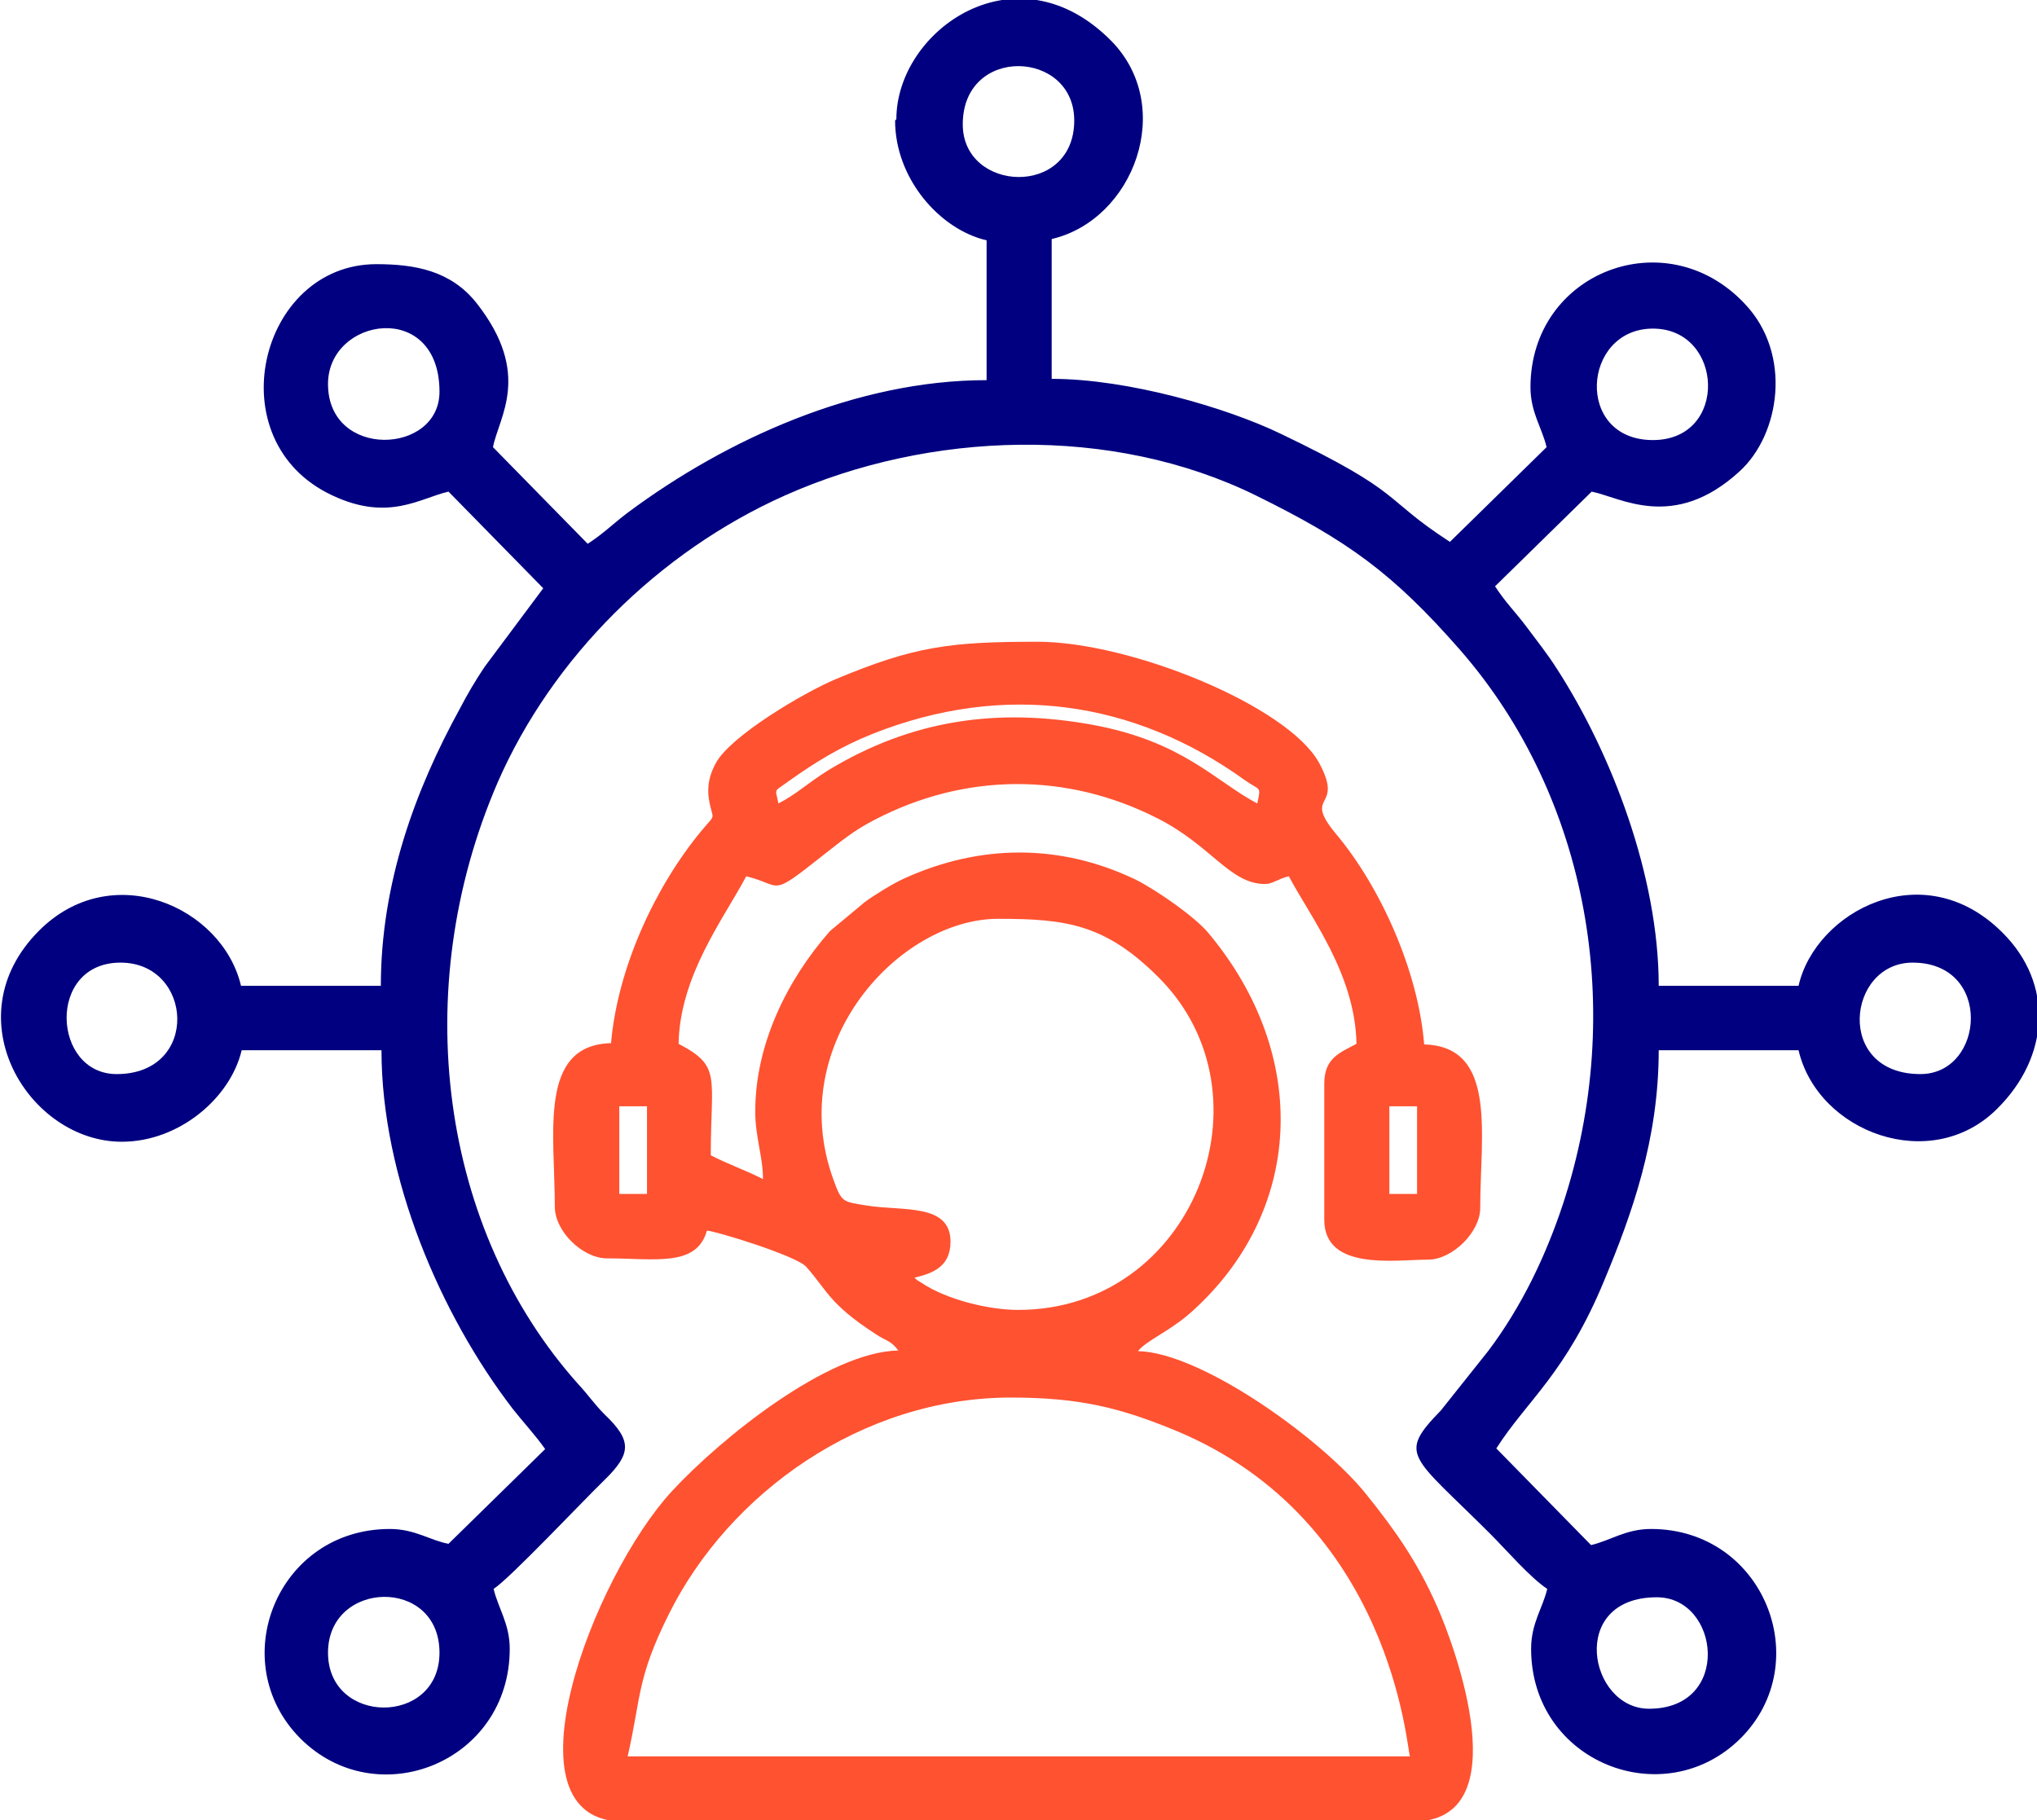
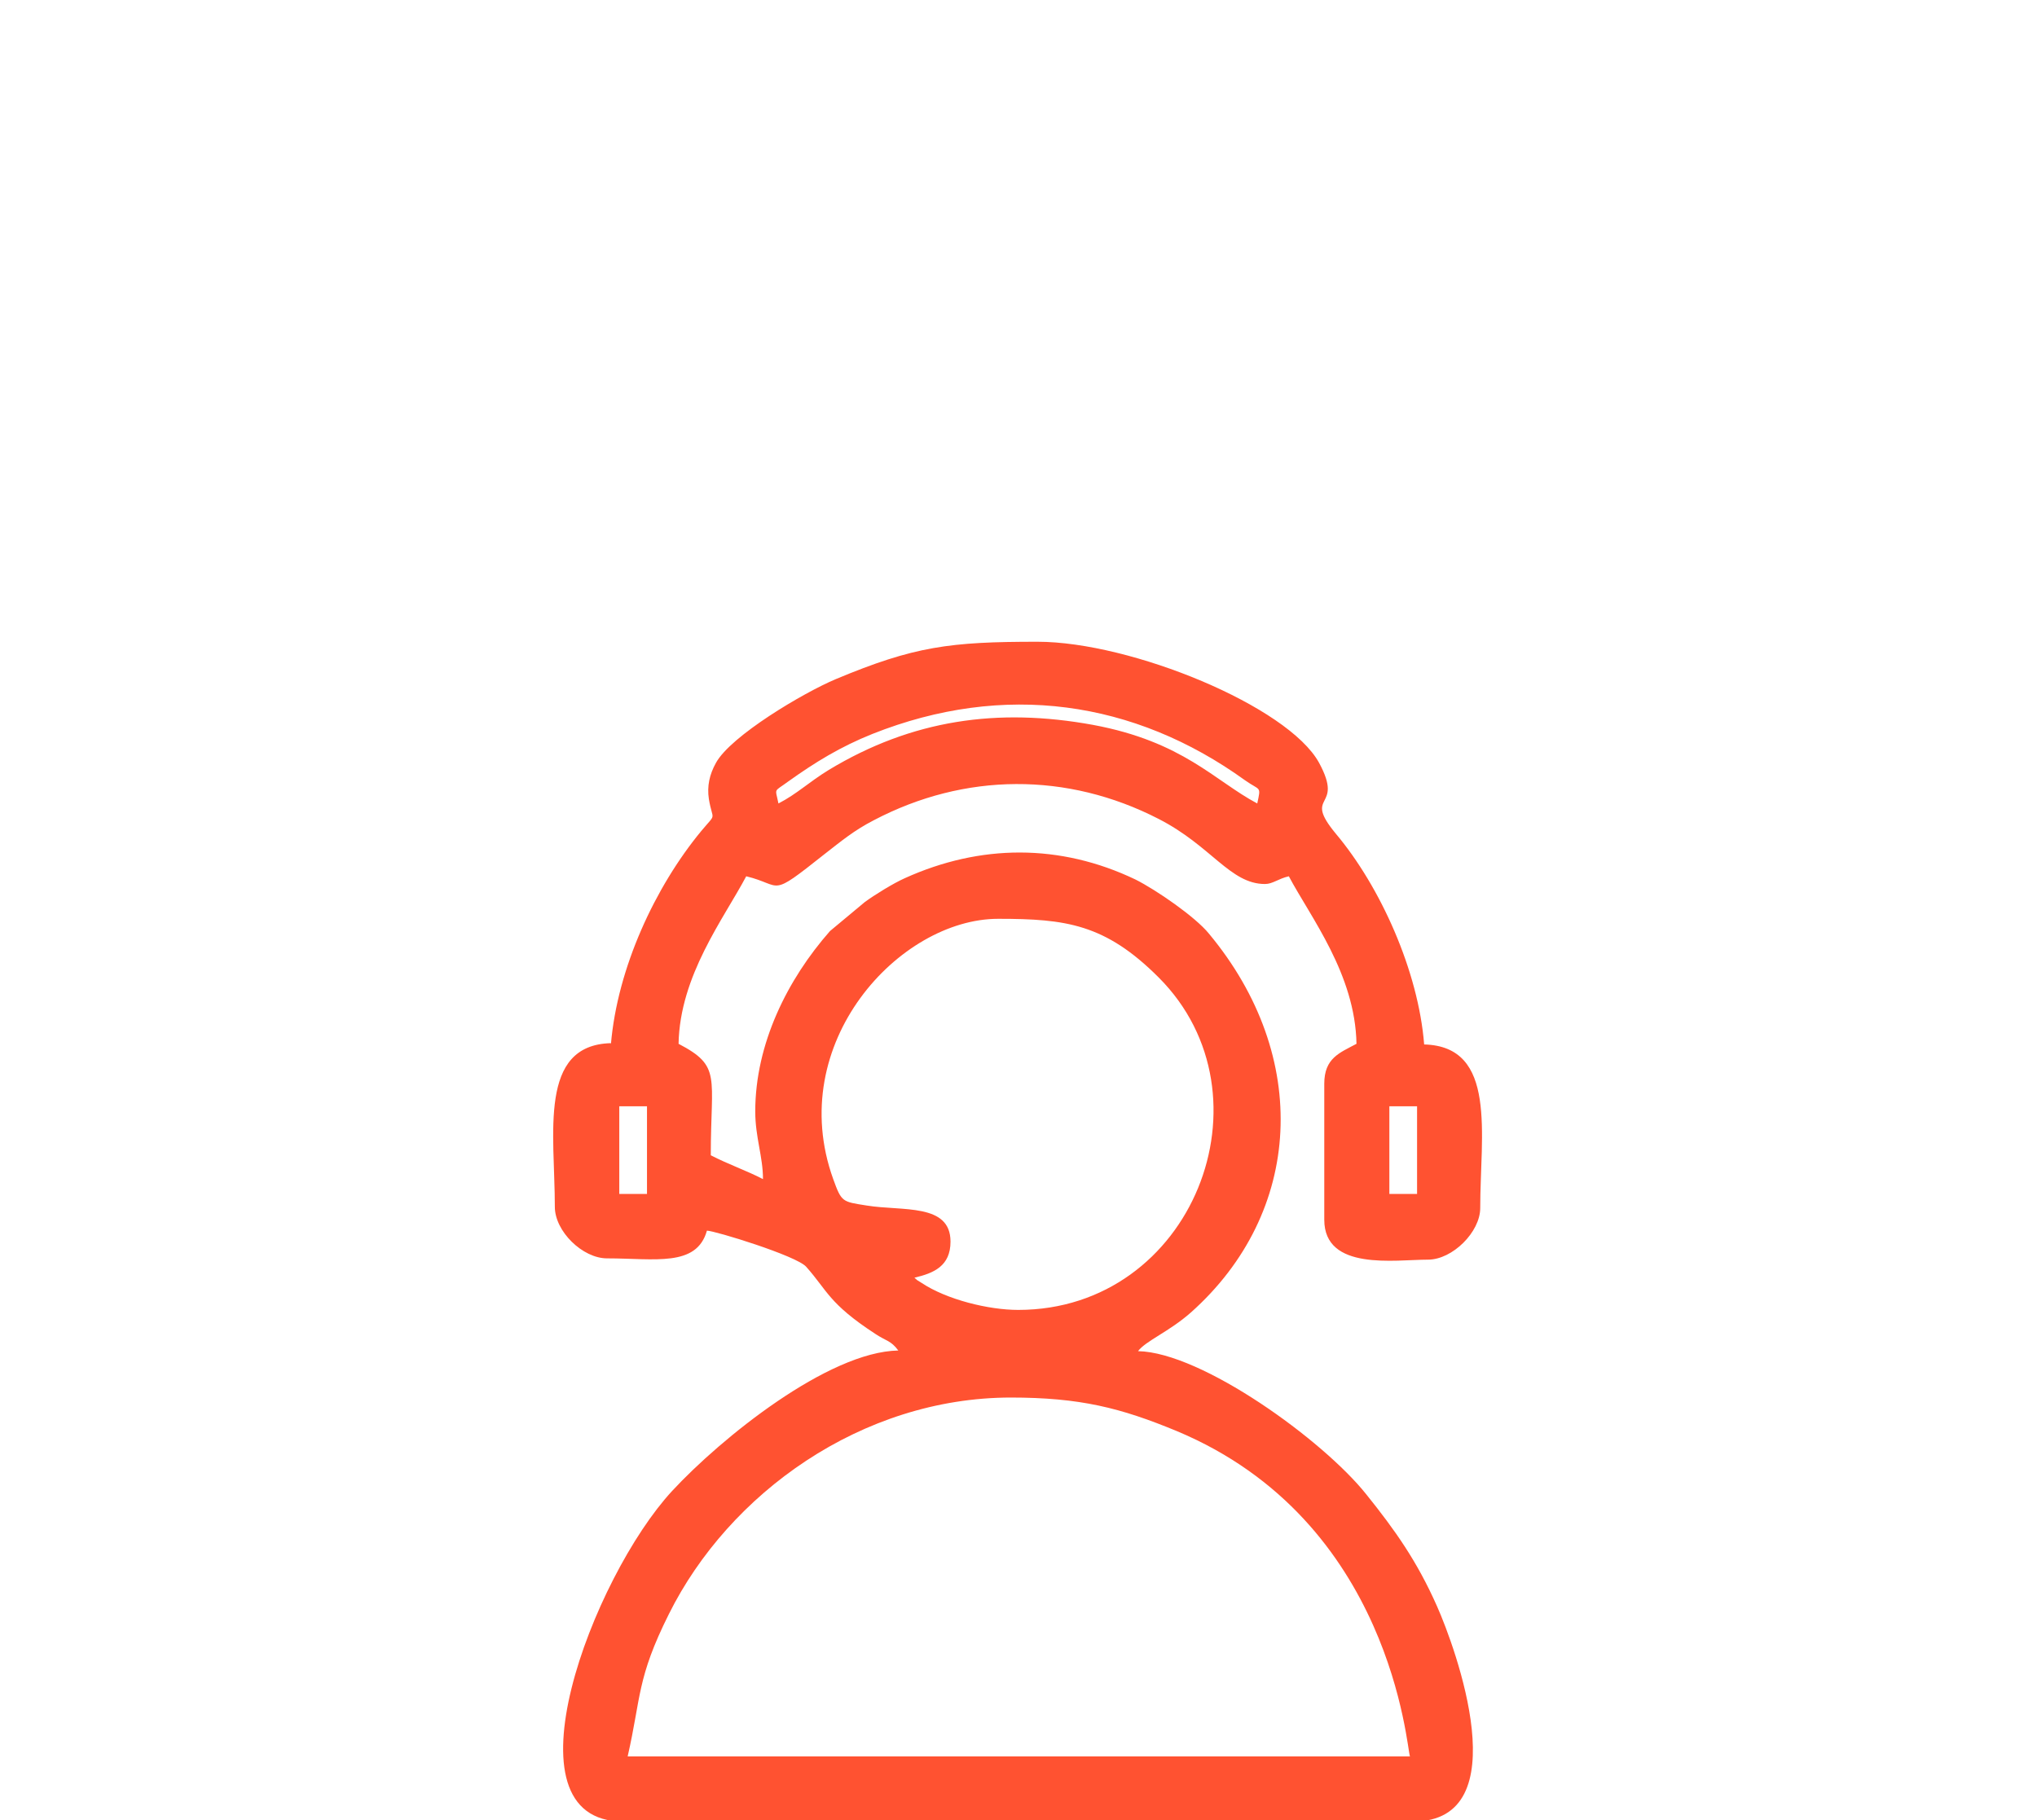
<svg xmlns="http://www.w3.org/2000/svg" xml:space="preserve" width="3.161in" height="2.825in" style="shape-rendering:geometricPrecision; text-rendering:geometricPrecision; image-rendering:optimizeQuality; fill-rule:evenodd; clip-rule:evenodd" viewBox="0 0 3161 2825">
  <defs>
    <style type="text/css">       .fil0 {fill:navy}    .fil1 {fill:#FF5231}     </style>
  </defs>
  <g id="Layer_x0020_1">
    <g id="_272169912">
-       <path class="fil0" d="M2559 2652c-94,0 -126,-173 12,-173 98,0 117,173 -12,173zm-2050 -87c0,-113 173,-118 173,0 0,114 -173,113 -173,0zm2471 -898c-133,0 -114,-173 -12,-173 125,0 112,173 12,173zm-2793 -173c113,0 124,173 -6,173 -100,0 -109,-173 6,-173zm2378 -811c-122,0 -110,-173 0,-173 110,0 118,173 0,173zm-2056 -87c0,-104 173,-131 173,12 0,98 -173,105 -173,-12zm985 -403c0,-123 173,-116 173,-6 0,120 -173,112 -173,6zm-105 -6c0,90 69,169 142,186l0 217c-202,0 -404,92 -556,205 -24,18 -37,32 -63,49l-147 -150c9,-47 61,-113 -25,-223 -40,-51 -96,-61 -156,-61 -182,0 -249,275 -68,359 87,41 136,4 180,-6l147 150 -91 122c-14,21 -26,41 -39,66 -68,124 -122,269 -122,429l-217 0c-29,-123 -201,-199 -314,-85 -134,135 -15,327 129,327 90,0 169,-69 186,-142l217 0c0,197 91,410 204,557 15,19 36,42 50,62l-150 147c-28,-5 -52,-23 -91,-23 -175,0 -257,206 -139,325 119,119 325,37 325,-139 0,-39 -18,-63 -25,-93 25,-16 139,-137 172,-169 42,-41 43,-61 0,-102 -16,-16 -25,-30 -40,-46 -215,-240 -265,-612 -126,-934 85,-195 251,-359 446,-446 224,-100 507,-110 731,0 142,70 212,120 317,240 198,227 259,558 159,861 -27,81 -64,158 -115,226l-74 93c-68,70 -46,69 77,192 25,25 61,67 88,85 -7,30 -25,53 -25,93 0,176 206,257 325,139 118,-118 36,-325 -139,-325 -39,0 -63,18 -93,25l-147 -150c47,-74 108,-116 168,-262 42,-101 84,-217 84,-356l217 0c30,128 206,193 308,91 82,-81 88,-194 9,-273 -123,-124 -291,-33 -317,82l-217 0c0,-171 -74,-362 -158,-492 -16,-25 -30,-42 -47,-65 -18,-24 -32,-37 -49,-63l150 -147c45,9 127,62 229,-31 64,-58 82,-183 9,-260 -122,-131 -333,-50 -333,129 0,39 18,63 25,93l-150 147c-108,-70 -67,-74 -263,-168 -83,-40 -236,-85 -355,-85l0 -217c128,-30 193,-206 92,-308 -147,-148 -333,-16 -333,122z" />
      <path class="fil1" d="M1568 2169c108,0 171,16 258,52 335,140 357,495 362,505l-1214 0c21,-92 14,-121 64,-221 93,-187 299,-336 531,-336zm588 -452l43 0 0 136 -43 0 0 -136zm-1195 0l43 0 0 136 -43 0 0 -136zm619 316c-46,0 -111,-16 -150,-42 -11,-7 -4,-2 -11,-8 30,-7 56,-18 56,-56 0,-60 -75,-47 -130,-56 -38,-6 -39,-5 -52,-41 -76,-211 103,-404 256,-404 105,0 166,8 249,91 183,183 53,516 -218,516zm-372 -786c-5,-25 -8,-17 15,-34 42,-30 81,-54 131,-74 204,-81 406,-52 578,72 24,17 25,8 19,36 -66,-35 -115,-96 -255,-122 -148,-27 -281,-8 -410,70 -31,19 -49,37 -78,52zm-260 372c-113,3 -87,140 -87,254 0,38 43,80 81,80 74,0 139,14 155,-43 12,0 139,39 154,56 33,37 35,57 107,104 18,12 24,10 36,26 -109,2 -275,136 -351,218 -123,133 -268,513 -76,513l1226 0c165,0 65,-271 37,-334 -31,-70 -65,-118 -110,-174 -67,-84 -255,-220 -354,-222 12,-16 48,-30 82,-60 174,-155 187,-397 28,-588 -21,-26 -82,-68 -114,-84 -117,-56 -241,-55 -358,-2 -18,8 -47,26 -62,37l-54 45c-66,75 -116,175 -116,280 0,40 12,70 12,105 -25,-13 -54,-23 -81,-37 0,-123 17,-138 -50,-173 2,-106 70,-194 105,-260 58,14 34,35 121,-34 27,-21 46,-37 77,-53 141,-74 300,-75 442,-2 82,42 111,101 165,101 12,0 20,-8 37,-12 34,64 103,152 105,260 -26,14 -50,22 -50,62l0 211c0,80 110,62 161,62 38,0 81,-43 81,-80 0,-114 27,-251 -87,-254 -9,-114 -68,-245 -137,-327 -53,-64 14,-36 -26,-110 -48,-88 -292,-188 -437,-188 -136,0 -191,7 -313,58 -50,21 -163,88 -186,130 -10,18 -14,36 -11,56 6,36 13,20 -12,50 -71,86 -130,212 -140,331z" />
    </g>
  </g>
</svg>